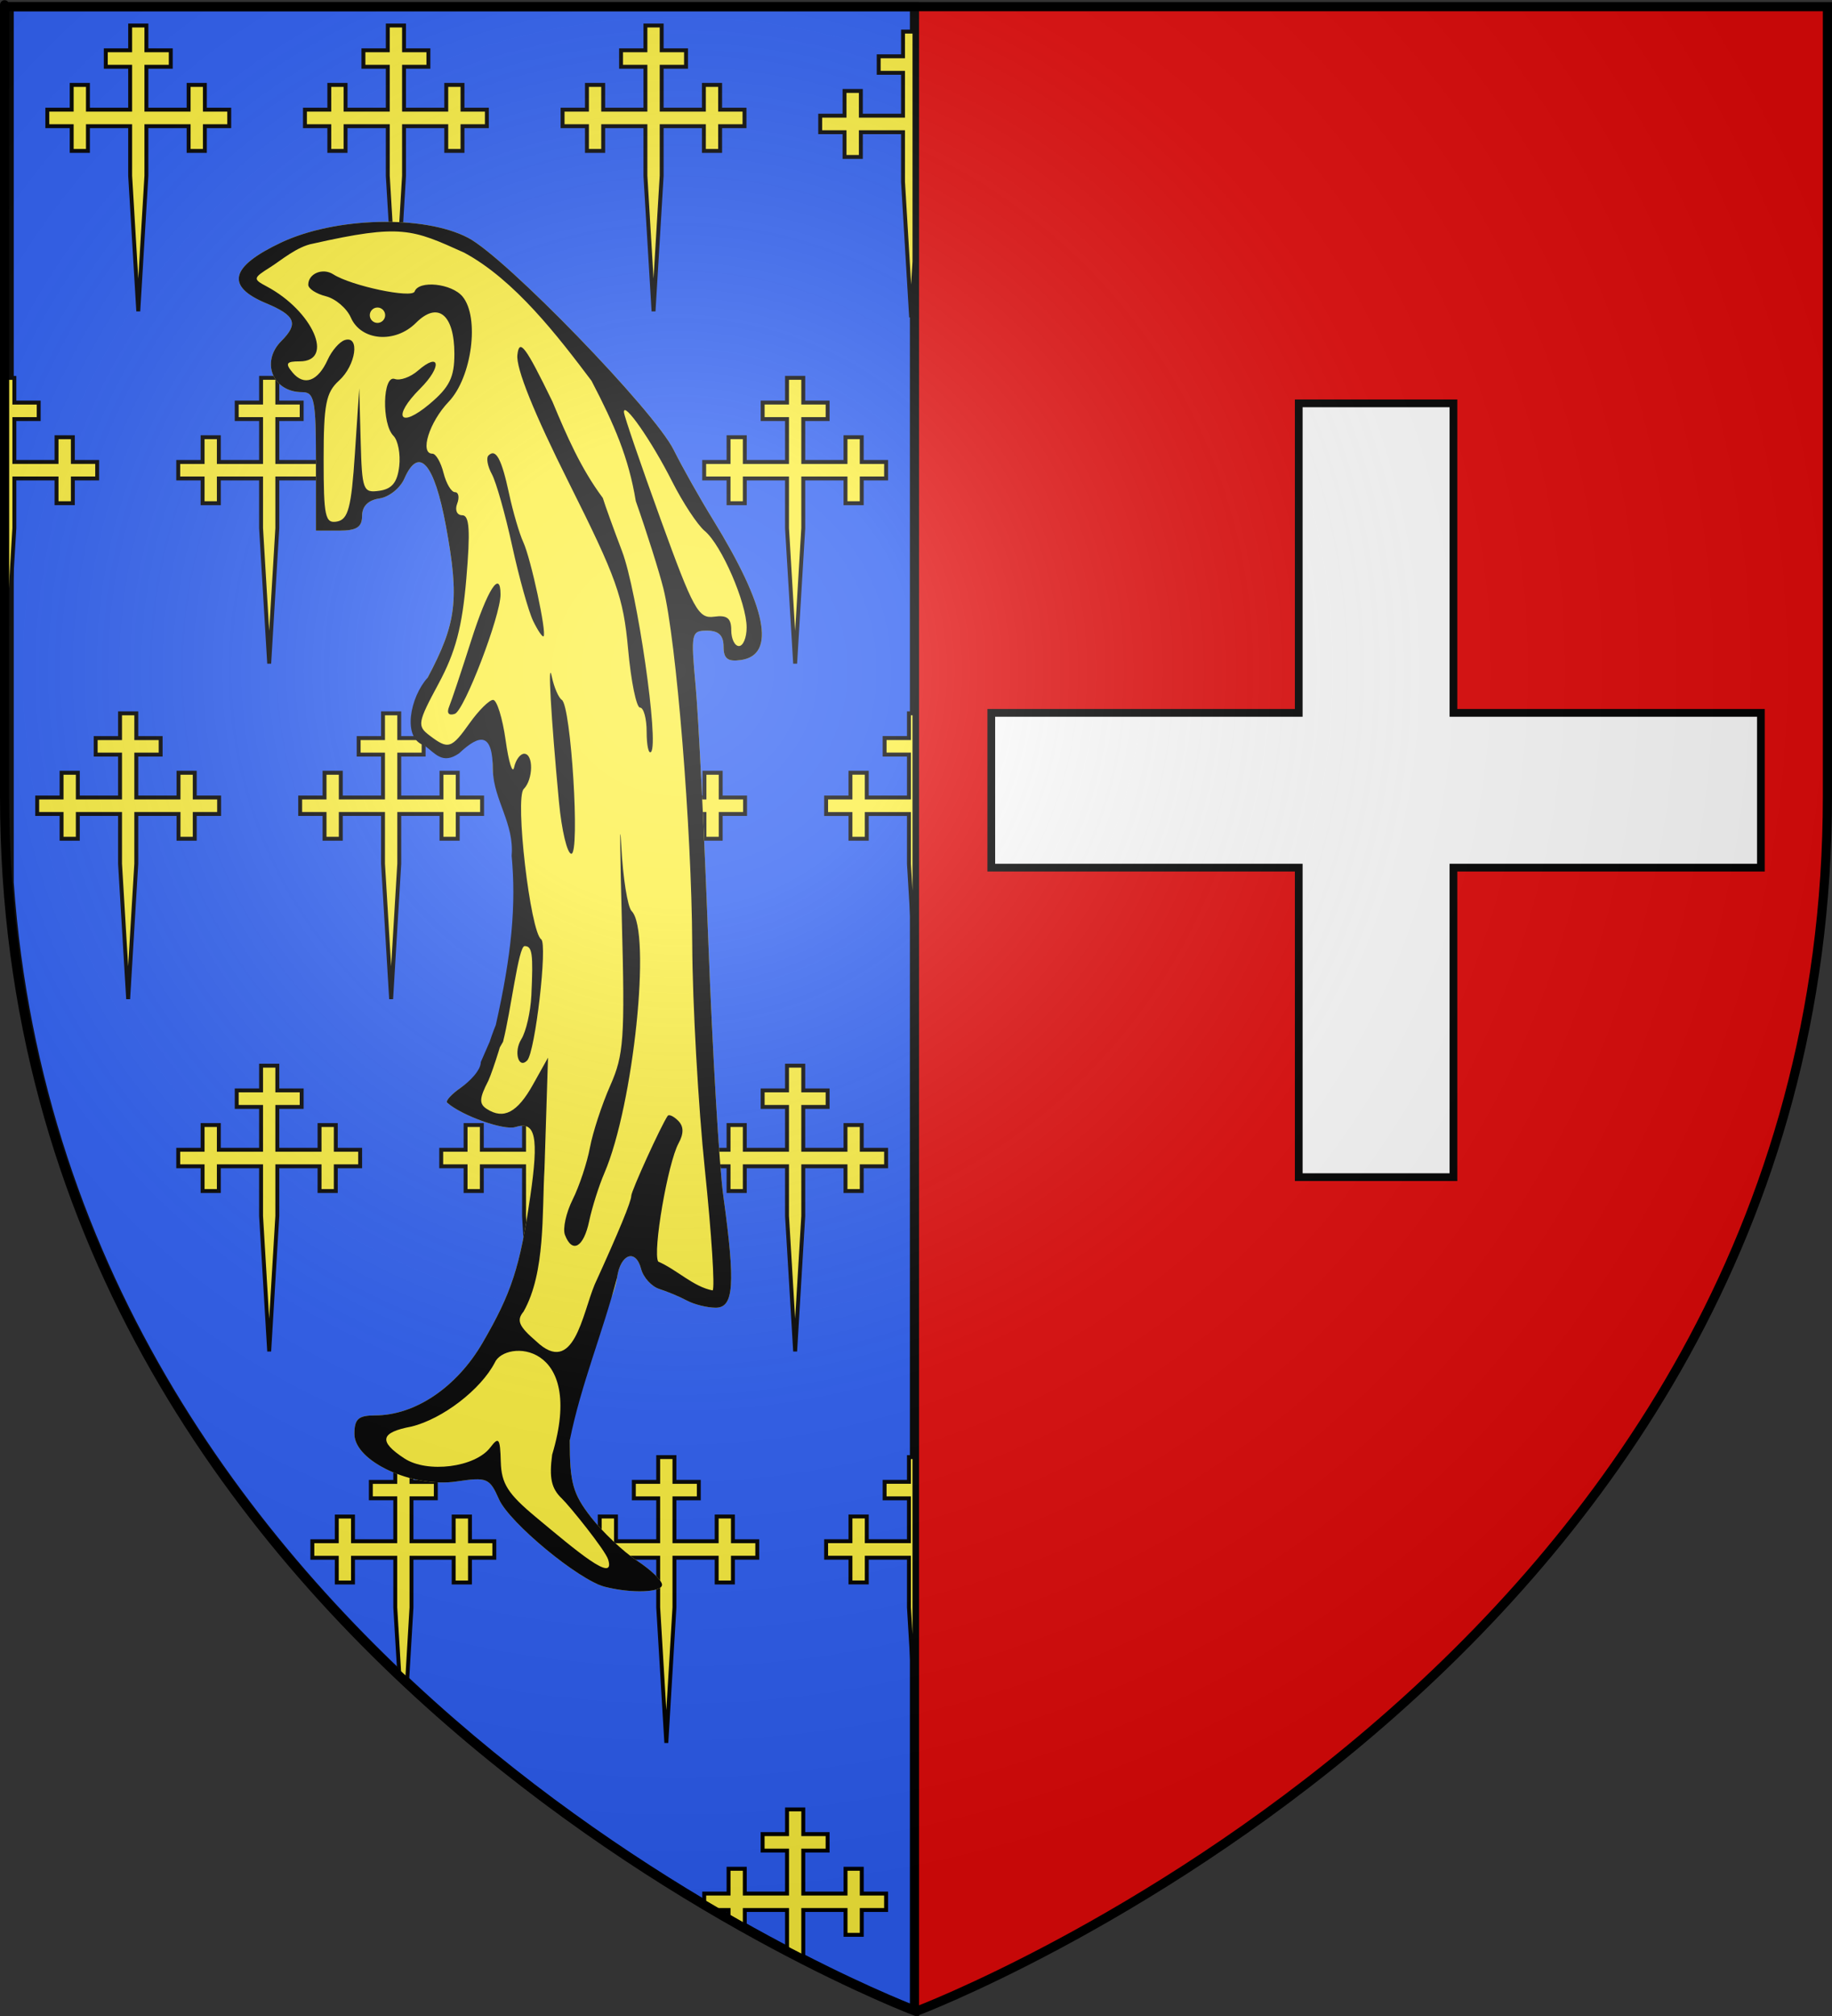
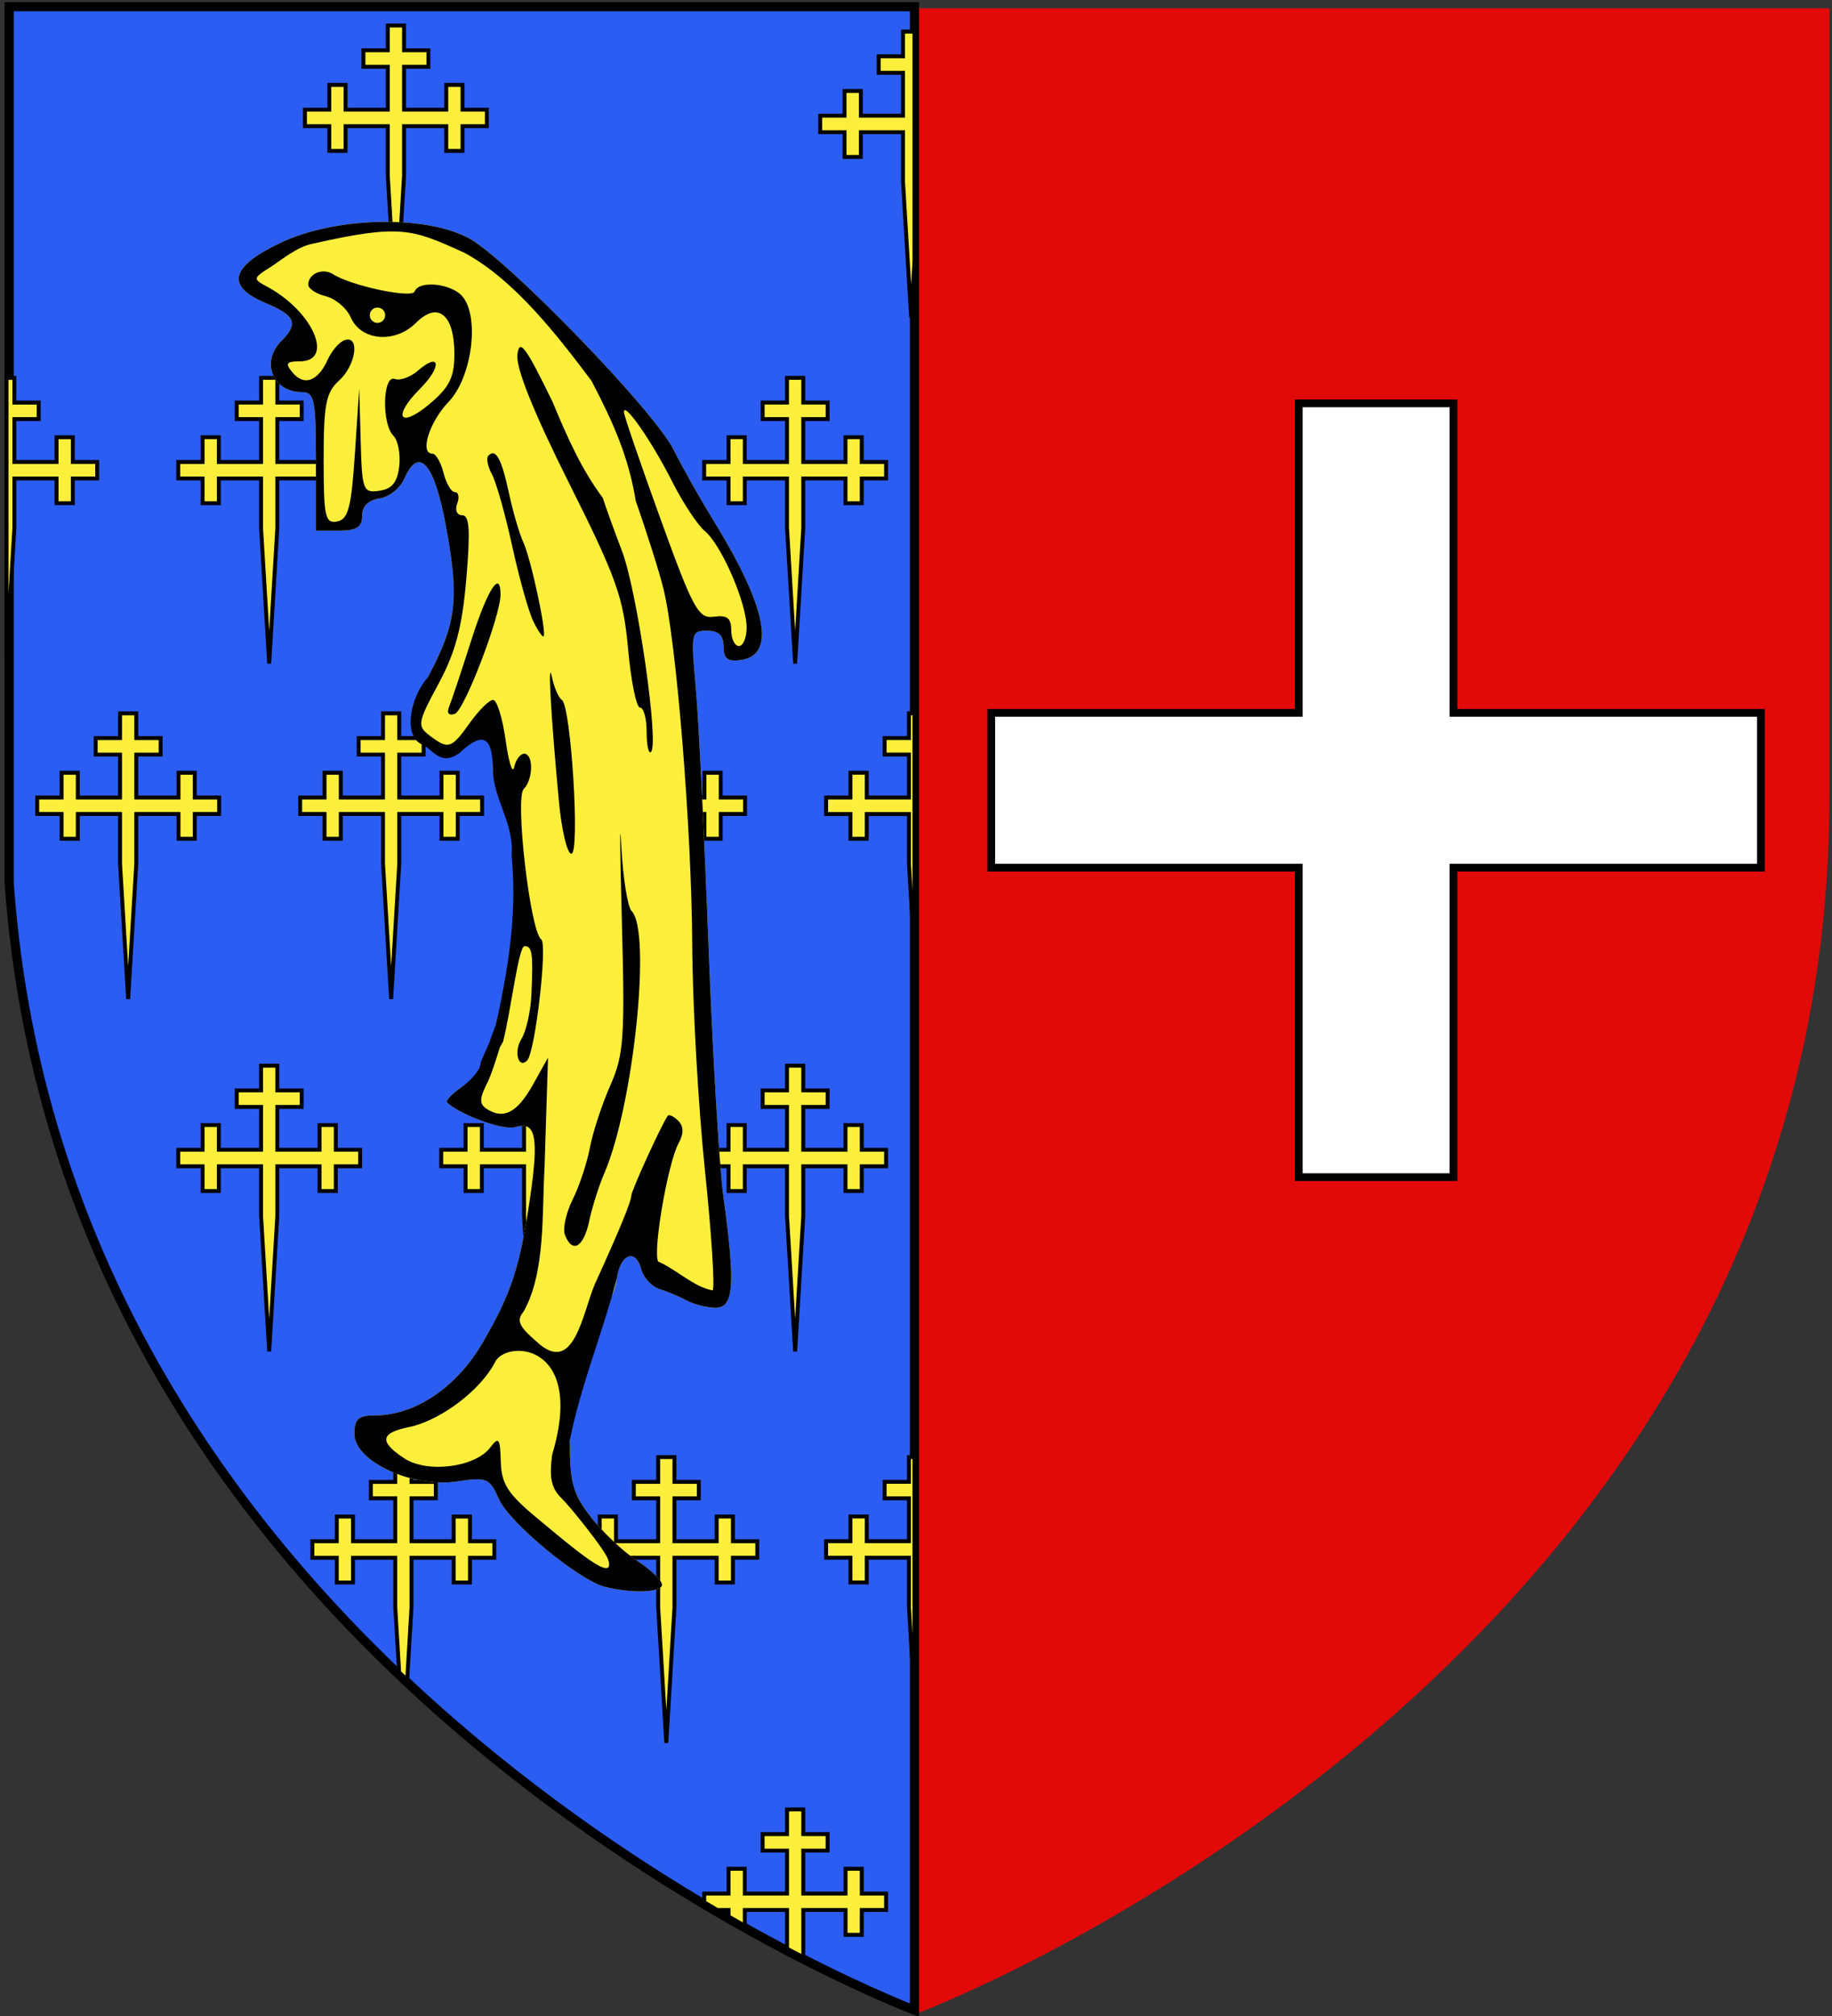
<svg xmlns="http://www.w3.org/2000/svg" xmlns:ns1="http://sodipodi.sourceforge.net/DTD/sodipodi-0.dtd" xmlns:ns2="http://www.inkscape.org/namespaces/inkscape" xmlns:xlink="http://www.w3.org/1999/xlink" height="660" width="600" version="1.0" id="svg2" ns1:version="0.32" ns2:version="0.44.1" ns1:docname="Blason_Griscourt_54.svg" ns1:docbase="L:\blasons" ns2:export-filename="/Users/olivier/Desktop/Blason Rouge/Blason_Vide_3D.png" ns2:export-xdpi="144" ns2:export-ydpi="144">
  <rect width="100%" height="100%" fill="#333333" stroke="none" />
  <ns1:namedview ns2:window-height="712" ns2:window-width="1024" ns2:pageshadow="2" ns2:pageopacity="0.0" guidetolerance="10.0" gridtolerance="10.0" objecttolerance="10.0" borderopacity="1.0" bordercolor="#666666" pagecolor="#ffffff" id="base" showgrid="false" height="660px" ns2:zoom="0.89095454" ns2:cx="143.59313" ns2:cy="377.86983" ns2:window-x="-4" ns2:window-y="-4" ns2:current-layer="layer3" />
  <desc id="desc4">Flag of Canton of Valais (Wallis)</desc>
  <defs id="defs6">
    <linearGradient id="linearGradient2893">
      <stop style="stop-color:white;stop-opacity:0.314;" offset="0" id="stop2895" />
      <stop id="stop2897" offset="0.19" style="stop-color:white;stop-opacity:0.251;" />
      <stop style="stop-color:#6b6b6b;stop-opacity:0.125;" offset="0.6" id="stop2901" />
      <stop style="stop-color:black;stop-opacity:0.125;" offset="1" id="stop2899" />
    </linearGradient>
    <linearGradient id="linearGradient2885">
      <stop id="stop2887" offset="0" style="stop-color:white;stop-opacity:1;" />
      <stop style="stop-color:white;stop-opacity:1;" offset="0.229" id="stop2891" />
      <stop id="stop2889" offset="1" style="stop-color:black;stop-opacity:1;" />
    </linearGradient>
    <linearGradient id="linearGradient2955">
      <stop id="stop2867" offset="0" style="stop-color:#fd0000;stop-opacity:1;" />
      <stop style="stop-color:#e77275;stop-opacity:0.659;" offset="0.5" id="stop2873" />
      <stop style="stop-color:black;stop-opacity:0.323;" offset="1" id="stop2959" />
    </linearGradient>
    <radialGradient ns2:collect="always" xlink:href="#linearGradient2955" id="radialGradient2961" cx="225.524" cy="218.901" fx="225.524" fy="218.901" r="300" gradientTransform="matrix(-4.167939e-4,2.183,-1.884,-3.599562e-4,615.597,-289.121)" gradientUnits="userSpaceOnUse" />
-     <polygon id="star" transform="scale(53,53)" points="0,-1 0.588,0.809 -0.951,-0.309 0.951,-0.309 -0.588,0.809 0,-1 " />
    <clipPath id="clip">
      <path d="M 0,-200 L 0,600 L 300,600 L 300,-200 L 0,-200 z " id="path10" />
    </clipPath>
    <radialGradient ns2:collect="always" xlink:href="#linearGradient2955" id="radialGradient1911" gradientUnits="userSpaceOnUse" gradientTransform="matrix(-4.167939e-4,2.183,-1.884,-3.599562e-4,615.597,-289.121)" cx="225.524" cy="218.901" fx="225.524" fy="218.901" r="300" />
    <radialGradient ns2:collect="always" xlink:href="#linearGradient2955" id="radialGradient2865" gradientUnits="userSpaceOnUse" gradientTransform="matrix(0,1.749,-1.593,-1.049767e-7,551.788,-191.29)" cx="225.524" cy="218.901" fx="225.524" fy="218.901" r="300" />
    <radialGradient ns2:collect="always" xlink:href="#linearGradient2955" id="radialGradient2871" gradientUnits="userSpaceOnUse" gradientTransform="matrix(0,1.386,-1.323,-5.741131e-8,-158.082,-109.541)" cx="225.524" cy="218.901" fx="225.524" fy="218.901" r="300" />
    <radialGradient ns2:collect="always" xlink:href="#linearGradient2893" id="radialGradient3163" gradientUnits="userSpaceOnUse" gradientTransform="matrix(1.353,0,0,1.349,-77.629,-85.747)" cx="221.445" cy="226.331" fx="221.445" fy="226.331" r="300" />
  </defs>
  <g ns2:groupmode="layer" id="layer3" ns2:label="Fond écu" style="display:inline">
    <path id="path2855" style="fill:#e20909;fill-opacity:1;fill-rule:evenodd;stroke:none;stroke-width:1px;stroke-linecap:butt;stroke-linejoin:miter;stroke-opacity:1" d="M 300.642,659.047 C 300.642,659.047 2.142,546.727 2.142,261.275 C 2.142,-24.176 2.142,2.723 2.142,2.723 L 599.142,2.723 L 599.142,261.275 C 599.142,546.727 300.642,659.047 300.642,659.047 z " ns1:nodetypes="cccccc" />
    <path style="fill:#2b5df2;fill-opacity:1;stroke:black;stroke-width:3;stroke-miterlimit:4;stroke-dasharray:none;stroke-opacity:1" d="M 3,2.188 L 3,288.969 C 21.416,548.472 289.108,654.089 299.5,658.094 L 299.5,2.188 L 3,2.188 z " id="rect2045" />
-     <path d="M 211.382,41.305 L 197.551,41.305 L 197.551,49.407 L 192.232,49.407 L 192.232,41.305 L 184.252,41.305 L 184.252,35.903 L 192.232,35.903 L 192.232,27.801 L 197.551,27.801 L 197.551,35.903 L 211.382,35.903 L 211.382,21.86 L 203.402,21.86 L 203.402,16.459 L 211.382,16.459 L 211.382,8.357 L 216.701,8.357 L 216.701,16.459 L 224.68,16.459 L 224.68,21.86 L 216.701,21.86 L 216.701,35.903 L 230.532,35.903 L 230.532,27.801 L 235.851,27.801 L 235.851,35.903 L 243.83,35.903 L 243.83,41.305 L 235.851,41.305 L 235.851,49.407 L 230.532,49.407 L 230.532,41.305 L 216.701,41.305 L 216.701,57.563 L 214.041,101.907 L 211.382,57.563 L 211.382,41.305 z " id="path3923" ns1:nodetypes="cccccccccccccccccccccccccccccccccccccc" style="fill:#fcef3c;fill-opacity:1;stroke:black;stroke-width:1.283;stroke-miterlimit:4;stroke-dasharray:none;stroke-opacity:1;display:inline" />
    <path style="fill:#fcef3c;fill-opacity:1;stroke:black;stroke-width:1.283;stroke-miterlimit:4;stroke-dasharray:none;stroke-opacity:1;display:inline" d="M 2.142,123.706 L 2.142,215.674 L 4.704,172.893 L 4.704,156.643 L 18.517,156.643 L 18.517,164.737 L 23.86,164.737 L 23.86,156.643 L 31.829,156.643 L 31.829,151.237 L 23.86,151.237 L 23.86,143.143 L 18.517,143.143 L 18.517,151.237 L 4.704,151.237 L 4.704,137.206 L 12.673,137.206 L 12.673,131.799 L 4.704,131.799 L 4.704,123.706 L 2.142,123.706 z " id="path4044" />
    <path style="fill:#fcef3c;fill-opacity:1;stroke:black;stroke-width:1.283;stroke-miterlimit:4;stroke-dasharray:none;stroke-opacity:1;display:inline" ns1:nodetypes="cccccccccccccccccccccccccccccccccccccc" id="path4046" d="M 85.503,156.642 L 71.673,156.642 L 71.673,164.744 L 66.353,164.744 L 66.353,156.642 L 58.374,156.642 L 58.374,151.24 L 66.353,151.24 L 66.353,143.138 L 71.673,143.138 L 71.673,151.24 L 85.503,151.24 L 85.503,137.197 L 77.524,137.197 L 77.524,131.796 L 85.503,131.796 L 85.503,123.694 L 90.823,123.694 L 90.823,131.796 L 98.802,131.796 L 98.802,137.197 L 90.823,137.197 L 90.823,151.24 L 104.653,151.24 L 104.653,143.138 L 109.973,143.138 L 109.973,151.24 L 117.952,151.24 L 117.952,156.642 L 109.973,156.642 L 109.973,164.744 L 104.653,164.744 L 104.653,156.642 L 90.823,156.642 L 90.823,172.9 L 88.163,217.244 L 85.503,172.9 L 85.503,156.642 z " />
    <path style="fill:#fcef3c;fill-opacity:1;stroke:black;stroke-width:1.283;stroke-miterlimit:4;stroke-dasharray:none;stroke-opacity:1;display:inline" ns1:nodetypes="cccccccccccccccccccccccccccccccccccccc" id="path4050" d="M 257.758,156.642 L 243.927,156.642 L 243.927,164.744 L 238.608,164.744 L 238.608,156.642 L 230.629,156.642 L 230.629,151.24 L 238.608,151.24 L 238.608,143.138 L 243.927,143.138 L 243.927,151.24 L 257.758,151.24 L 257.758,137.197 L 249.779,137.197 L 249.779,131.796 L 257.758,131.796 L 257.758,123.694 L 263.077,123.694 L 263.077,131.796 L 271.056,131.796 L 271.056,137.197 L 263.077,137.197 L 263.077,151.24 L 276.908,151.24 L 276.908,143.138 L 282.227,143.138 L 282.227,151.24 L 290.207,151.24 L 290.207,156.642 L 282.227,156.642 L 282.227,164.744 L 276.908,164.744 L 276.908,156.642 L 263.077,156.642 L 263.077,172.9 L 260.418,217.244 L 257.758,172.9 L 257.758,156.642 z " />
    <path d="M 39.314,266.486 L 25.483,266.486 L 25.483,274.588 L 20.164,274.588 L 20.164,266.486 L 12.185,266.486 L 12.185,261.085 L 20.164,261.085 L 20.164,252.983 L 25.483,252.983 L 25.483,261.085 L 39.314,261.085 L 39.314,247.042 L 31.335,247.042 L 31.335,241.64 L 39.314,241.64 L 39.314,233.538 L 44.633,233.538 L 44.633,241.64 L 52.612,241.64 L 52.612,247.042 L 44.633,247.042 L 44.633,261.085 L 58.464,261.085 L 58.464,252.983 L 63.783,252.983 L 63.783,261.085 L 71.762,261.085 L 71.762,266.486 L 63.783,266.486 L 63.783,274.588 L 58.464,274.588 L 58.464,266.486 L 44.633,266.486 L 44.633,282.744 L 41.973,327.089 L 39.314,282.744 L 39.314,266.486 z " id="path4095" ns1:nodetypes="cccccccccccccccccccccccccccccccccccccc" style="fill:#fcef3c;fill-opacity:1;stroke:black;stroke-width:1.283;stroke-miterlimit:4;stroke-dasharray:none;stroke-opacity:1;display:inline" />
    <path style="fill:#fcef3c;fill-opacity:1;stroke:black;stroke-width:1.283;stroke-miterlimit:4;stroke-dasharray:none;stroke-opacity:1;display:inline" ns1:nodetypes="cccccccccccccccccccccccccccccccccccccc" id="path4097" d="M 125.441,266.486 L 111.611,266.486 L 111.611,274.588 L 106.291,274.588 L 106.291,266.486 L 98.312,266.486 L 98.312,261.085 L 106.291,261.085 L 106.291,252.983 L 111.611,252.983 L 111.611,261.085 L 125.441,261.085 L 125.441,247.042 L 117.462,247.042 L 117.462,241.64 L 125.441,241.64 L 125.441,233.538 L 130.761,233.538 L 130.761,241.64 L 138.74,241.64 L 138.74,247.042 L 130.761,247.042 L 130.761,261.085 L 144.591,261.085 L 144.591,252.983 L 149.911,252.983 L 149.911,261.085 L 157.89,261.085 L 157.89,266.486 L 149.911,266.486 L 149.911,274.588 L 144.591,274.588 L 144.591,266.486 L 130.761,266.486 L 130.761,282.744 L 128.101,327.089 L 125.441,282.744 L 125.441,266.486 z " />
    <path d="M 211.568,266.486 L 197.738,266.486 L 197.738,274.588 L 192.418,274.588 L 192.418,266.486 L 184.439,266.486 L 184.439,261.085 L 192.418,261.085 L 192.418,252.983 L 197.738,252.983 L 197.738,261.085 L 211.568,261.085 L 211.568,247.042 L 203.589,247.042 L 203.589,241.64 L 211.568,241.64 L 211.568,233.538 L 216.888,233.538 L 216.888,241.64 L 224.867,241.64 L 224.867,247.042 L 216.888,247.042 L 216.888,261.085 L 230.718,261.085 L 230.718,252.983 L 236.038,252.983 L 236.038,261.085 L 244.017,261.085 L 244.017,266.486 L 236.038,266.486 L 236.038,274.588 L 230.718,274.588 L 230.718,266.486 L 216.888,266.486 L 216.888,282.744 L 214.228,327.089 L 211.568,282.744 L 211.568,266.486 z " id="path4099" ns1:nodetypes="cccccccccccccccccccccccccccccccccccccc" style="fill:#fcef3c;fill-opacity:1;stroke:black;stroke-width:1.283;stroke-miterlimit:4;stroke-dasharray:none;stroke-opacity:1;display:inline" />
    <path style="fill:#fcef3c;fill-opacity:1;stroke:black;stroke-width:1.283;stroke-miterlimit:4;stroke-dasharray:none;stroke-opacity:1;display:inline" d="M 297.688 233.531 L 297.688 241.625 L 289.719 241.625 L 289.719 247.031 L 297.688 247.031 L 297.688 261.094 L 283.875 261.094 L 283.875 252.969 L 278.531 252.969 L 278.531 261.094 L 270.562 261.094 L 270.562 266.5 L 278.531 266.5 L 278.531 274.594 L 283.875 274.594 L 283.875 266.5 L 297.688 266.5 L 297.688 282.75 L 299.5 313 L 299.5 233.531 L 297.688 233.531 z " id="path4101" />
    <path d="M 85.503,381.823 L 71.673,381.823 L 71.673,389.925 L 66.353,389.925 L 66.353,381.823 L 58.374,381.823 L 58.374,376.422 L 66.353,376.422 L 66.353,368.32 L 71.673,368.32 L 71.673,376.422 L 85.503,376.422 L 85.503,362.378 L 77.524,362.378 L 77.524,356.977 L 85.503,356.977 L 85.503,348.875 L 90.823,348.875 L 90.823,356.977 L 98.802,356.977 L 98.802,362.378 L 90.823,362.378 L 90.823,376.422 L 104.653,376.422 L 104.653,368.32 L 109.973,368.32 L 109.973,376.422 L 117.952,376.422 L 117.952,381.823 L 109.973,381.823 L 109.973,389.925 L 104.653,389.925 L 104.653,381.823 L 90.823,381.823 L 90.823,398.081 L 88.163,442.426 L 85.503,398.081 L 85.503,381.823 z " id="path4113" ns1:nodetypes="cccccccccccccccccccccccccccccccccccccc" style="fill:#fcef3c;fill-opacity:1;stroke:black;stroke-width:1.283;stroke-miterlimit:4;stroke-dasharray:none;stroke-opacity:1;display:inline" />
    <path style="fill:#fcef3c;fill-opacity:1;stroke:black;stroke-width:1.283;stroke-miterlimit:4;stroke-dasharray:none;stroke-opacity:1;display:inline" ns1:nodetypes="cccccccccccccccccccccccccccccccccccccc" id="path4115" d="M 171.631,381.823 L 157.8,381.823 L 157.8,389.925 L 152.481,389.925 L 152.481,381.823 L 144.501,381.823 L 144.501,376.422 L 152.481,376.422 L 152.481,368.32 L 157.8,368.32 L 157.8,376.422 L 171.631,376.422 L 171.631,362.378 L 163.651,362.378 L 163.651,356.977 L 171.631,356.977 L 171.631,348.875 L 176.95,348.875 L 176.95,356.977 L 184.929,356.977 L 184.929,362.378 L 176.95,362.378 L 176.95,376.422 L 190.781,376.422 L 190.781,368.32 L 196.1,368.32 L 196.1,376.422 L 204.079,376.422 L 204.079,381.823 L 196.1,381.823 L 196.1,389.925 L 190.781,389.925 L 190.781,381.823 L 176.95,381.823 L 176.95,398.081 L 174.29,442.426 L 171.631,398.081 L 171.631,381.823 z " />
    <path d="M 257.758,381.823 L 243.927,381.823 L 243.927,389.925 L 238.608,389.925 L 238.608,381.823 L 230.629,381.823 L 230.629,376.422 L 238.608,376.422 L 238.608,368.32 L 243.927,368.32 L 243.927,376.422 L 257.758,376.422 L 257.758,362.378 L 249.779,362.378 L 249.779,356.977 L 257.758,356.977 L 257.758,348.875 L 263.077,348.875 L 263.077,356.977 L 271.056,356.977 L 271.056,362.378 L 263.077,362.378 L 263.077,376.422 L 276.908,376.422 L 276.908,368.32 L 282.227,368.32 L 282.227,376.422 L 290.207,376.422 L 290.207,381.823 L 282.227,381.823 L 282.227,389.925 L 276.908,389.925 L 276.908,381.823 L 263.077,381.823 L 263.077,398.081 L 260.418,442.426 L 257.758,398.081 L 257.758,381.823 z " id="path4117" ns1:nodetypes="cccccccccccccccccccccccccccccccccccccc" style="fill:#fcef3c;fill-opacity:1;stroke:black;stroke-width:1.283;stroke-miterlimit:4;stroke-dasharray:none;stroke-opacity:1;display:inline" />
    <path style="fill:#fcef3c;fill-opacity:1;stroke:black;stroke-width:1.283;stroke-miterlimit:4;stroke-dasharray:none;stroke-opacity:1;display:inline" d="M 129.454,477.018 L 129.454,485.143 L 121.454,485.143 L 121.454,490.518 L 129.454,490.518 L 129.454,504.581 L 115.61,504.581 L 115.61,496.487 L 110.298,496.487 L 110.298,504.581 L 102.298,504.581 L 102.298,509.987 L 110.298,509.987 L 110.298,518.081 L 115.61,518.081 L 115.61,509.987 L 129.454,509.987 L 129.454,526.237 L 130.735,547.518 C 131.604,548.346 132.489,549.138 133.36,549.956 L 134.767,526.237 L 134.767,509.987 L 148.579,509.987 L 148.579,518.081 L 153.923,518.081 L 153.923,509.987 L 161.892,509.987 L 161.892,504.581 L 153.923,504.581 L 153.923,496.487 L 148.579,496.487 L 148.579,504.581 L 134.767,504.581 L 134.767,490.518 L 142.735,490.518 L 142.735,485.143 L 134.767,485.143 L 134.767,477.018 L 129.454,477.018 z " id="path4131" />
    <path style="fill:#fcef3c;fill-opacity:1;stroke:black;stroke-width:1.283;stroke-miterlimit:4;stroke-dasharray:none;stroke-opacity:1;display:inline" ns1:nodetypes="cccccccccccccccccccccccccccccccccccccc" id="path4133" d="M 215.568,509.975 L 201.738,509.975 L 201.738,518.077 L 196.418,518.077 L 196.418,509.975 L 188.439,509.975 L 188.439,504.574 L 196.418,504.574 L 196.418,496.472 L 201.738,496.472 L 201.738,504.574 L 215.568,504.574 L 215.568,490.531 L 207.589,490.531 L 207.589,485.129 L 215.568,485.129 L 215.568,477.027 L 220.888,477.027 L 220.888,485.129 L 228.867,485.129 L 228.867,490.531 L 220.888,490.531 L 220.888,504.574 L 234.718,504.574 L 234.718,496.472 L 240.038,496.472 L 240.038,504.574 L 248.017,504.574 L 248.017,509.975 L 240.038,509.975 L 240.038,518.077 L 234.718,518.077 L 234.718,509.975 L 220.888,509.975 L 220.888,526.233 L 218.228,570.578 L 215.568,526.233 L 215.568,509.975 z " />
    <path style="fill:#fcef3c;fill-opacity:1;stroke:black;stroke-width:1.283;stroke-miterlimit:4;stroke-dasharray:none;stroke-opacity:1;display:inline" d="M 297.688 477.031 L 297.688 485.125 L 289.719 485.125 L 289.719 490.531 L 297.688 490.531 L 297.688 504.562 L 283.875 504.562 L 283.875 496.469 L 278.531 496.469 L 278.531 504.562 L 270.562 504.562 L 270.562 509.969 L 278.531 509.969 L 278.531 518.062 L 283.875 518.062 L 283.875 509.969 L 297.688 509.969 L 297.688 526.219 L 299.5 556.469 L 299.5 477.031 L 297.688 477.031 z " id="path4135" />
    <path style="fill:#fcef3c;fill-opacity:1;stroke:black;stroke-width:1.283;stroke-miterlimit:4;stroke-dasharray:none;stroke-opacity:1;display:inline" d="M 257.767,592.362 L 257.767,600.456 L 249.767,600.456 L 249.767,605.862 L 257.767,605.862 L 257.767,619.924 L 243.923,619.924 L 243.923,611.799 L 238.61,611.799 L 238.61,619.924 L 230.642,619.924 L 230.642,622.768 C 232.092,623.632 233.502,624.469 234.923,625.299 L 238.61,625.299 L 238.61,627.424 C 240.408,628.458 242.179,629.477 243.923,630.456 L 243.923,625.299 L 257.767,625.299 L 257.767,637.987 C 259.58,638.941 261.356,639.854 263.079,640.737 L 263.079,625.299 L 276.923,625.299 L 276.923,633.424 L 282.235,633.424 L 282.235,625.299 L 290.204,625.299 L 290.204,619.924 L 282.235,619.924 L 282.235,611.799 L 276.923,611.799 L 276.923,619.924 L 263.079,619.924 L 263.079,605.862 L 271.048,605.862 L 271.048,600.456 L 263.079,600.456 L 263.079,592.362 L 257.767,592.362 z " id="path4151" />
    <path style="fill:#fcef3c;fill-opacity:1;stroke:black;stroke-width:1.283;stroke-miterlimit:4;stroke-dasharray:none;stroke-opacity:1;display:inline" d="M 295.75 10.344 L 295.75 18.438 L 287.781 18.438 L 287.781 23.844 L 295.75 23.844 L 295.75 37.875 L 281.938 37.875 L 281.938 29.781 L 276.594 29.781 L 276.594 37.875 L 268.625 37.875 L 268.625 43.281 L 276.594 43.281 L 276.594 51.375 L 281.938 51.375 L 281.938 43.281 L 295.75 43.281 L 295.75 59.531 L 298.406 103.875 L 299.5 85.625 L 299.5 10.344 L 295.75 10.344 z " id="path1938" />
-     <path style="fill:#fcef3c;fill-opacity:1;stroke:black;stroke-width:1.283;stroke-miterlimit:4;stroke-dasharray:none;stroke-opacity:1;display:inline" ns1:nodetypes="cccccccccccccccccccccccccccccccccccccc" id="path1940" d="M 42.629,41.305 L 28.798,41.305 L 28.798,49.407 L 23.479,49.407 L 23.479,41.305 L 15.5,41.305 L 15.5,35.903 L 23.479,35.903 L 23.479,27.801 L 28.798,27.801 L 28.798,35.903 L 42.629,35.903 L 42.629,21.86 L 34.65,21.86 L 34.65,16.459 L 42.629,16.459 L 42.629,8.357 L 47.948,8.357 L 47.948,16.459 L 55.927,16.459 L 55.927,21.86 L 47.948,21.86 L 47.948,35.903 L 61.779,35.903 L 61.779,27.801 L 67.098,27.801 L 67.098,35.903 L 75.078,35.903 L 75.078,41.305 L 67.098,41.305 L 67.098,49.407 L 61.779,49.407 L 61.779,41.305 L 47.948,41.305 L 47.948,57.563 L 45.289,101.907 L 42.629,57.563 L 42.629,41.305 z " />
    <path style="fill:#fcef3c;fill-opacity:1;stroke:black;stroke-width:1.283;stroke-miterlimit:4;stroke-dasharray:none;stroke-opacity:1;display:inline" ns1:nodetypes="cccccccccccccccccccccccccccccccccccccc" id="path1942" d="M 127.005,41.305 L 113.175,41.305 L 113.175,49.407 L 107.855,49.407 L 107.855,41.305 L 99.876,41.305 L 99.876,35.903 L 107.855,35.903 L 107.855,27.801 L 113.175,27.801 L 113.175,35.903 L 127.005,35.903 L 127.005,21.86 L 119.026,21.86 L 119.026,16.459 L 127.005,16.459 L 127.005,8.357 L 132.325,8.357 L 132.325,16.459 L 140.304,16.459 L 140.304,21.86 L 132.325,21.86 L 132.325,35.903 L 146.155,35.903 L 146.155,27.801 L 151.475,27.801 L 151.475,35.903 L 159.454,35.903 L 159.454,41.305 L 151.475,41.305 L 151.475,49.407 L 146.155,49.407 L 146.155,41.305 L 132.325,41.305 L 132.325,57.563 L 129.665,101.907 L 127.005,57.563 L 127.005,41.305 z " />
    <g id="g13222">
      <path ns1:nodetypes="csssssssssccscccccsssscccssssssssssssssssssccsssc" style="fill:#fcef3c;fill-opacity:1" d="M 198.088,519.483 C 189.561,517.312 166.804,498.496 163.414,490.814 C 160.351,483.874 159.495,483.515 149.542,485.004 C 134.998,487.18 116.071,478.385 116.071,469.451 C 116.071,464.542 117.366,463.379 122.832,463.379 C 135.931,463.379 149.565,454.185 158.029,439.643 C 167.502,423.369 170.267,414.917 173.631,391.959 C 176.533,372.153 175.422,366.876 168.793,368.98 C 165.036,370.172 151.121,365.197 146.449,360.99 C 145.839,360.442 147.823,358.255 150.856,356.13 C 153.89,354.006 158.099,351.007 158.099,348.315 C 167.911,322.427 175.371,290.958 167.42,262.414 C 165.841,261.888 161.409,257.207 161.409,252.012 C 161.409,239.742 159.28,237.964 152.367,244.458 L 146.887,246.457 L 139.017,244.052 L 136.17,237.878 L 140.059,221.859 C 149.555,203.976 150.484,196.305 146.064,172.294 C 142.253,151.594 137.192,145.82 132.411,156.718 C 131.043,159.835 127.374,162.748 124.257,163.19 C 120.615,163.708 118.59,165.733 118.59,168.858 C 118.59,172.581 116.82,173.72 111.034,173.72 L 103.477,173.72 L 103.477,151.051 C 103.477,130.901 102.974,128.382 98.944,128.382 C 89.326,128.382 85.304,118.489 92.143,111.65 C 97.855,105.938 96.781,103.297 87.105,99.254 C 73.813,93.7 75.391,87.3 91.987,79.449 C 109.763,71.04 138.859,70.288 153.324,77.864 C 165.653,84.321 214.257,134.442 220.632,147.273 C 223.385,152.814 229.156,163.062 233.456,170.045 C 251.154,198.788 254.274,214.432 242.64,216.085 C 238.329,216.697 236.972,215.642 236.972,211.677 C 236.972,208.026 235.354,206.464 231.57,206.464 C 226.388,206.464 226.235,207.212 227.84,224.725 C 228.761,234.769 230.63,272.456 231.994,308.474 C 233.357,344.493 235.565,381.897 236.9,391.594 C 240.875,420.476 240.356,428.116 234.42,428.116 C 231.63,428.116 227.38,427.066 224.974,425.781 C 222.569,424.497 218.509,422.791 215.953,421.99 C 213.398,421.19 210.703,418.227 209.966,415.407 C 208.206,408.68 203.206,410.48 202.098,418.238 C 201.619,421.593 200.1,425.71 198.723,427.387 C 191.535,446.339 186.863,454.433 186.597,471.553 C 186.597,485.39 187.608,489.056 193.524,496.661 C 197.333,501.559 204.134,507.986 208.636,510.943 C 213.139,513.9 216.822,517.443 216.822,518.815 C 216.822,521.364 206.866,521.719 198.088,519.483 z " id="path6142" />
      <path ns1:nodetypes="csssssssssccsccccccssssccsssccccssssssssscccssssssssssssssssssssssssssssssssssscccccccsssscccsssssssssssssssssccsssccscccssssccsssssssccsssccssssssssccsssccssssccssccsssccssssssc" style="fill:black;fill-opacity:1" d="M 198.088,519.483 C 189.561,517.312 166.804,498.496 163.414,490.814 C 160.352,483.874 159.495,483.515 149.542,485.004 C 134.998,487.18 116.071,478.385 116.071,469.451 C 116.071,464.542 117.366,463.379 122.832,463.379 C 135.931,463.379 149.565,454.185 158.029,439.643 C 167.502,423.369 170.267,414.917 173.631,391.959 C 176.533,372.153 175.422,366.876 168.793,368.98 C 165.036,370.172 151.121,365.197 146.449,360.99 C 145.839,360.442 147.823,358.255 150.856,356.13 C 153.89,354.006 157.471,350.379 157.471,347.687 C 174.349,308.312 163.2,346.417 159.945,353.797 C 156.954,359.562 156.855,361.388 159.444,363.059 C 164.946,366.611 169.444,364.234 174.559,355.072 L 179.481,346.256 L 178.326,382.67 C 177.476,396.942 178.714,416.627 171.463,429.402 C 169.079,432.274 169.908,434.206 175.639,439.135 C 187.899,450.747 190.675,430.335 194.749,420.56 C 202.68,403.176 206.747,393.321 206.747,391.489 C 206.747,389.889 216.522,368.435 218.673,365.315 C 219.087,364.715 220.633,365.431 222.109,366.907 C 223.95,368.748 223.989,371.068 222.234,374.295 C 218.707,380.783 213.692,409.976 215.58,413.031 C 221.656,415.641 227.139,421.301 233.395,422.458 C 234.182,421.672 233.041,403.911 230.861,382.99 C 228.681,362.068 226.813,328.809 226.71,309.081 C 226.513,271.293 221.507,209.626 217.256,192.611 C 215.871,187.07 211.807,174.21 208.224,164.033 C 205.892,149.834 201.222,139.052 193.718,124.658 C 182.788,110.159 168.61,91.647 152.028,82.716 C 134.99,75.026 131.403,73.254 102.537,79.755 C 97.342,80.666 91.937,85.323 88.606,87.417 C 82.831,91.049 82.772,91.343 87.347,93.776 C 102.459,101.812 109.71,118.307 98.131,118.307 C 93.763,118.307 93.336,118.971 95.797,121.935 C 99.58,126.494 104.114,124.862 107.309,117.792 C 108.665,114.791 111.191,111.885 112.923,111.333 C 117.975,109.725 116.57,119.593 111.034,124.604 C 106.756,128.475 105.996,132.362 105.996,150.367 C 105.996,169.201 106.489,171.477 110.404,170.731 C 114.05,170.037 115.057,166.197 116.232,148.507 L 117.652,127.123 L 118.121,144.3 C 118.565,160.559 118.893,161.434 124.257,160.672 C 128.384,160.085 130.149,157.901 130.751,152.633 C 131.206,148.655 130.356,144.178 128.862,142.684 C 124.941,138.763 125.316,122.624 129.295,124.065 C 131.027,124.693 134.434,123.472 136.867,121.352 C 144.183,114.978 144.829,120.004 137.619,127.213 C 128.327,136.506 130.832,140.547 140.725,132.223 C 147.212,126.765 148.815,123.524 148.815,115.873 C 148.815,102.921 143.397,98.538 136.238,105.697 C 129.402,112.532 118.268,111.627 114.904,103.962 C 113.569,100.921 109.885,97.782 106.718,96.988 C 103.55,96.193 100.959,94.497 100.959,93.22 C 100.959,89.559 105.687,87.586 109.145,89.805 C 115.041,93.59 134.945,97.79 135.802,95.431 C 137.17,91.665 147.931,92.797 151.487,97.081 C 157.148,103.902 154.555,123.571 146.946,131.526 C 140.594,138.167 137.355,148.532 141.632,148.532 C 142.759,148.532 144.393,151.366 145.262,154.829 C 146.132,158.293 147.818,161.126 149.009,161.126 C 150.201,161.126 150.524,162.826 149.726,164.904 C 148.919,167.007 149.657,168.682 151.39,168.682 C 153.754,168.682 154.075,173.683 152.724,189.462 C 151.367,205.315 149.208,213.468 143.62,223.845 C 136.772,236.562 136.58,237.664 140.666,240.767 C 146.849,245.461 147.821,245.16 153.853,236.689 C 156.812,232.533 160.251,229.133 161.494,229.133 C 162.737,229.133 164.586,235.084 165.601,242.357 C 166.617,249.63 167.873,253.597 168.392,251.172 C 168.91,248.748 170.385,246.765 171.669,246.765 C 174.769,246.765 174.663,255.172 171.524,258.311 C 168.587,261.249 173.682,305.087 177.243,307.515 C 179.398,308.984 175.269,344.57 172.64,347.2 C 169.775,350.065 168.193,344.294 170.729,340.232 C 172.287,337.737 173.771,331.272 174.027,325.864 C 174.671,312.219 174.33,309.734 171.812,309.734 C 169.801,309.734 167.346,330.931 164.751,341.053 C 155.4,357.853 158.895,344.076 162.382,335.551 C 167.572,312.514 169.085,296.346 167.566,280.14 C 168.461,269.671 161.777,262.048 161.409,252.222 C 161.409,239.741 157.267,240.136 150.326,246.656 C 144.923,250.357 142.628,246.721 139.017,244.052 C 131.579,241.769 134.315,228.213 140.059,221.859 C 149.555,203.976 150.485,196.305 146.064,172.294 C 142.253,151.594 137.192,145.82 132.411,156.718 C 131.043,159.835 127.374,162.748 124.257,163.19 C 120.615,163.708 118.59,165.733 118.59,168.858 C 118.59,172.581 116.82,173.72 111.034,173.72 L 103.477,173.72 L 103.477,151.051 C 103.477,130.901 102.974,128.382 98.944,128.382 C 89.326,128.382 85.304,118.489 92.143,111.65 C 97.855,105.938 96.781,103.297 87.105,99.254 C 73.813,93.7 75.391,87.3 91.987,79.449 C 109.763,71.04 138.859,70.288 153.324,77.864 C 165.653,84.321 214.257,134.442 220.632,147.273 C 223.385,152.814 229.156,163.062 233.456,170.045 C 251.154,198.788 254.274,214.432 242.64,216.085 C 238.329,216.697 236.972,215.642 236.972,211.677 C 236.972,208.026 235.354,206.464 231.57,206.464 C 226.388,206.464 226.235,207.212 227.84,224.725 C 228.761,234.769 230.63,272.456 231.994,308.474 C 233.357,344.493 235.565,381.897 236.9,391.594 C 240.875,420.476 240.356,428.116 234.42,428.116 C 231.63,428.116 227.38,427.066 224.974,425.781 C 222.569,424.497 218.509,422.791 215.953,421.99 C 213.398,421.19 210.703,418.227 209.966,415.407 C 208.206,408.68 203.206,410.48 202.098,418.238 C 197.466,436.044 190.258,453.35 186.597,471.553 C 186.597,485.39 187.608,489.056 193.524,496.661 C 197.333,501.559 204.134,507.986 208.636,510.943 C 213.139,513.9 216.822,517.443 216.822,518.815 C 216.822,521.364 206.866,521.719 198.088,519.483 z M 199.182,510.579 C 198.224,507.462 186.466,492.93 183.99,490.567 C 180.584,487.315 179.817,483.832 180.836,476.236 C 191.973,439.142 165.367,438.471 162.039,446.113 C 157.478,454.865 145.071,464.477 134.788,467.024 C 124.535,468.947 123.879,471.853 132.432,477.457 C 139.958,482.388 155.616,480.395 160.575,473.875 C 163.352,470.223 163.799,470.824 164.009,478.492 C 164.206,485.726 166.285,489.002 175.595,496.753 C 188.629,507.604 201.681,518.711 199.182,510.579 z M 244.529,205.414 C 244.529,197.383 236.273,178.365 230.823,173.843 C 228.448,171.871 223.606,164.52 220.064,157.506 C 213.42,144.351 204.136,131.036 204.35,134.969 C 204.417,136.195 209.811,151.933 216.337,169.942 C 227.082,199.593 228.736,202.612 233.847,201.898 C 238.124,201.301 239.491,202.368 239.491,206.306 C 239.491,209.164 240.625,211.502 242.01,211.502 C 243.395,211.502 244.529,208.762 244.529,205.414 z M 126.146,103.194 C 126.146,101.809 125.013,100.676 123.628,100.676 C 122.242,100.676 121.109,101.809 121.109,103.194 C 121.109,104.58 122.242,105.713 123.628,105.713 C 125.013,105.713 126.146,104.58 126.146,103.194 z M 185.026,404.284 C 184.249,402.259 185.388,397.045 187.557,392.696 C 189.727,388.348 192.27,380.692 193.21,375.683 C 194.149,370.675 197.144,361.546 199.863,355.398 C 204.323,345.316 204.695,339.991 203.656,301.159 C 203.021,277.476 202.944,266.596 203.483,276.981 C 204.022,287.366 205.543,296.944 206.864,298.265 C 213.431,304.831 207.497,361.882 197.943,384.038 C 196.151,388.194 193.908,395.278 192.959,399.78 C 191.146,408.385 187.413,410.504 185.026,404.284 z M 183.065,262.507 C 180.445,234.66 179.319,214.845 180.739,221.577 C 181.47,225.04 182.941,228.44 184.009,229.133 C 187.026,231.091 190.022,279.509 187.125,279.509 C 185.772,279.509 183.945,271.858 183.065,262.507 z M 211.785,239.628 C 211.785,235.241 210.808,231.652 209.613,231.652 C 208.419,231.652 206.66,223.017 205.703,212.464 C 204.162,195.454 201.962,189.279 186.322,158.059 C 174.807,135.072 168.948,120.523 169.452,116.166 C 170.089,110.661 172.102,113.346 180.93,131.479 C 185.677,142.853 190.265,153.404 197.425,163.015 C 198.163,165.44 200.999,173.286 203.727,180.451 C 208.695,193.496 215.912,243.477 213.216,246.172 C 212.429,246.96 211.785,244.015 211.785,239.628 z M 147.099,231.337 C 147.887,229.432 151.146,219.667 154.341,209.636 C 159.635,193.016 163.928,186.3 163.928,194.639 C 163.928,201.69 152.047,232.674 148.947,233.707 C 146.945,234.374 146.225,233.45 147.099,231.337 z M 174.62,203.312 C 173.108,200.197 170.017,189.148 167.75,178.758 C 165.484,168.368 162.484,157.773 161.085,155.214 C 159.686,152.654 159.187,149.915 159.975,149.127 C 162.392,146.71 164.272,150.177 166.715,161.56 C 168.003,167.555 170.103,174.728 171.383,177.498 C 173.876,182.897 179.121,207.224 178.027,208.317 C 177.665,208.679 176.132,206.427 174.62,203.312 z " id="path6144" />
    </g>
    <path style="fill:white;fill-opacity:1;stroke:black;stroke-width:2.533;stroke-miterlimit:4;stroke-dasharray:none;stroke-opacity:1" d="M 425.353,132.051 L 425.353,233.381 L 324.656,233.381 L 324.656,284.046 L 425.353,284.046 L 425.353,385.377 L 476.018,385.377 L 476.018,284.046 L 576.715,284.046 L 576.715,233.381 L 476.018,233.381 L 476.018,132.051 L 425.353,132.051 z " id="rect2025" />
  </g>
  <g ns2:groupmode="layer" id="layer4" ns2:label="Meubles" />
  <g ns2:groupmode="layer" id="layer2" ns2:label="Reflet final" ns1:insensitive="true">
-     <path ns1:nodetypes="cccccc" d="M 300,658.5 C 300,658.5 598.5,546.18 598.5,260.728 C 598.5,-24.723 598.5,2.176 598.5,2.176 L 1.5,2.176 L 1.5,260.728 C 1.5,546.18 300,658.5 300,658.5 z " style="opacity:1;fill:url(#radialGradient3163);fill-opacity:1;fill-rule:evenodd;stroke:none;stroke-width:1px;stroke-linecap:butt;stroke-linejoin:miter;stroke-opacity:1" id="path2875" ns2:export-xdpi="144" ns2:export-ydpi="144" />
-   </g>
+     </g>
  <g ns2:groupmode="layer" id="layer1" ns2:label="Contour final" ns1:insensitive="true">
-     <path ns1:nodetypes="cccccc" d="M 300,658.5 C 300,658.5 1.5,546.18 1.5,260.728 C 1.5,-24.723 1.5,2.176 1.5,2.176 L 598.5,2.176 L 598.5,260.728 C 598.5,546.18 300,658.5 300,658.5 z " style="opacity:1;fill:none;fill-opacity:1;fill-rule:evenodd;stroke:#000000;stroke-width:3;stroke-linecap:butt;stroke-linejoin:miter;stroke-miterlimit:4;stroke-dasharray:none;stroke-opacity:1" id="path1411" ns2:export-xdpi="144" ns2:export-ydpi="144" />
-   </g>
+     </g>
</svg>